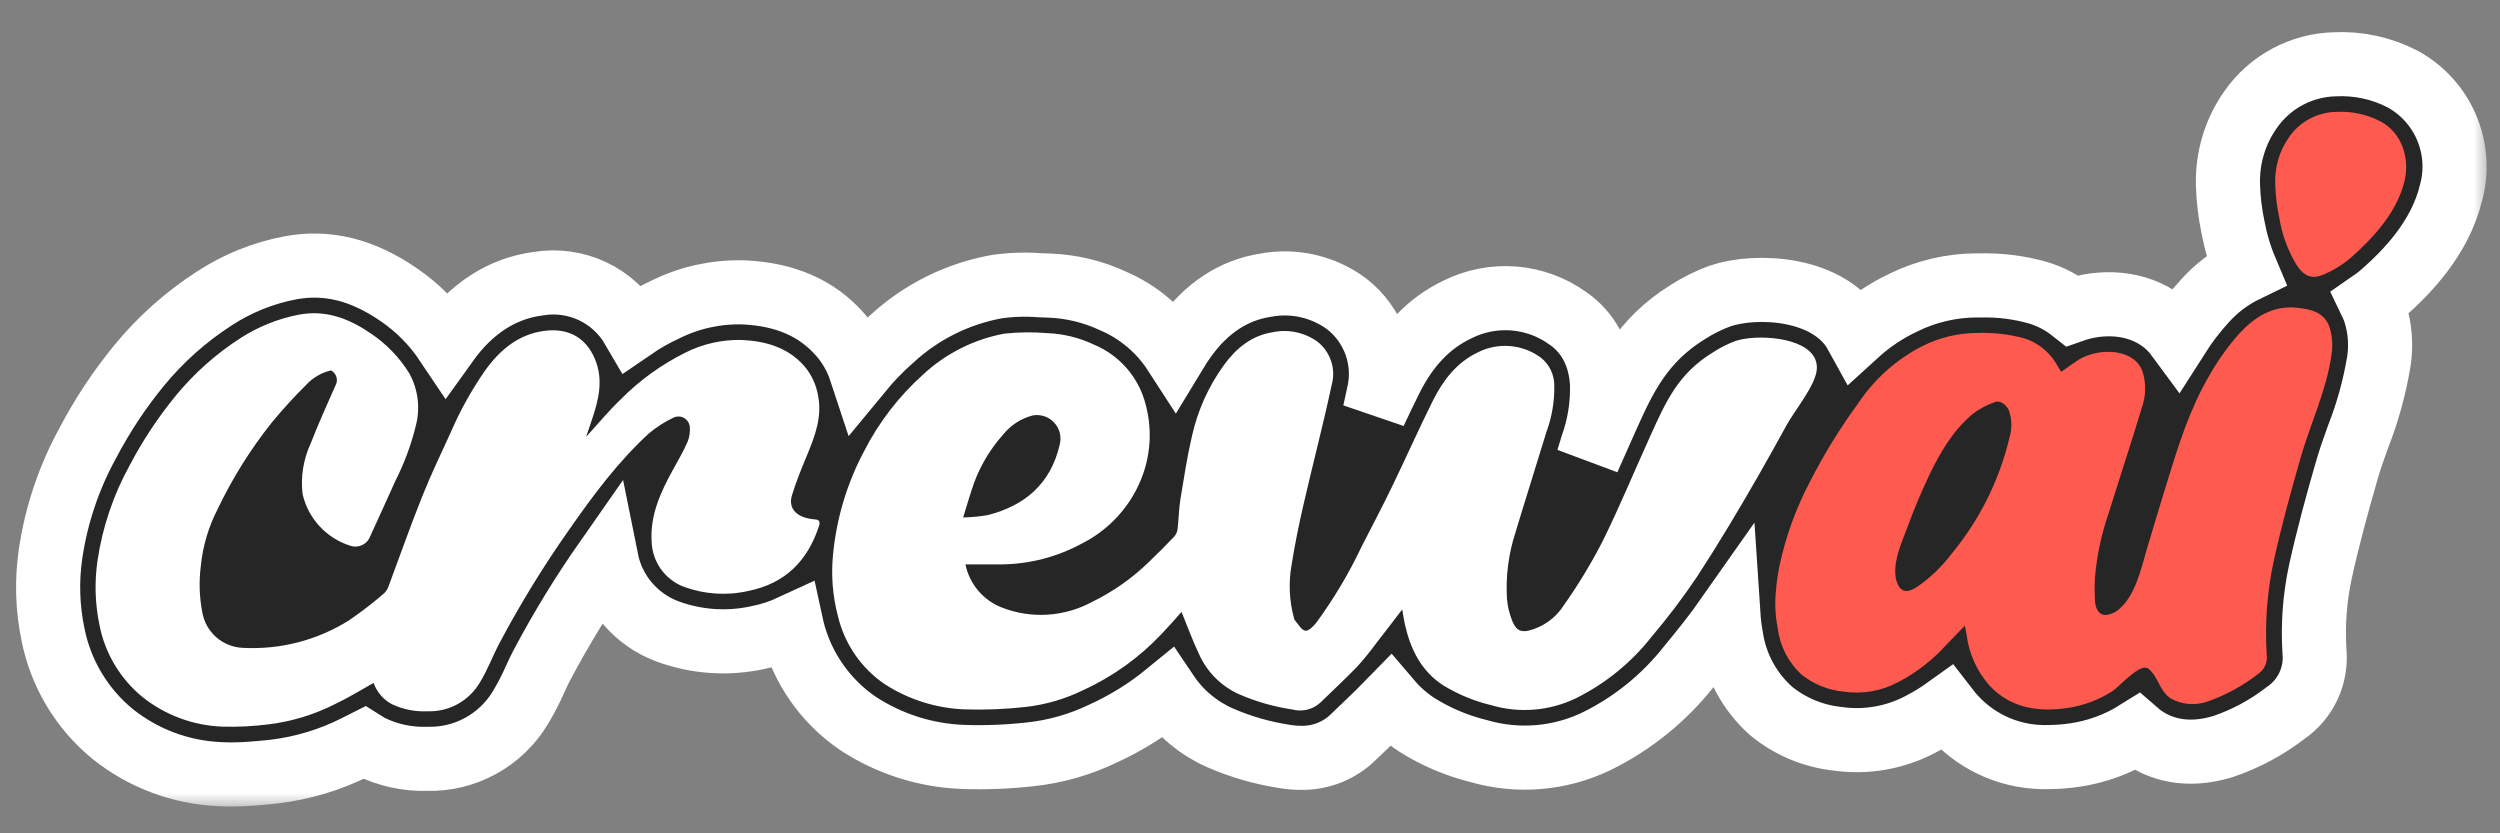
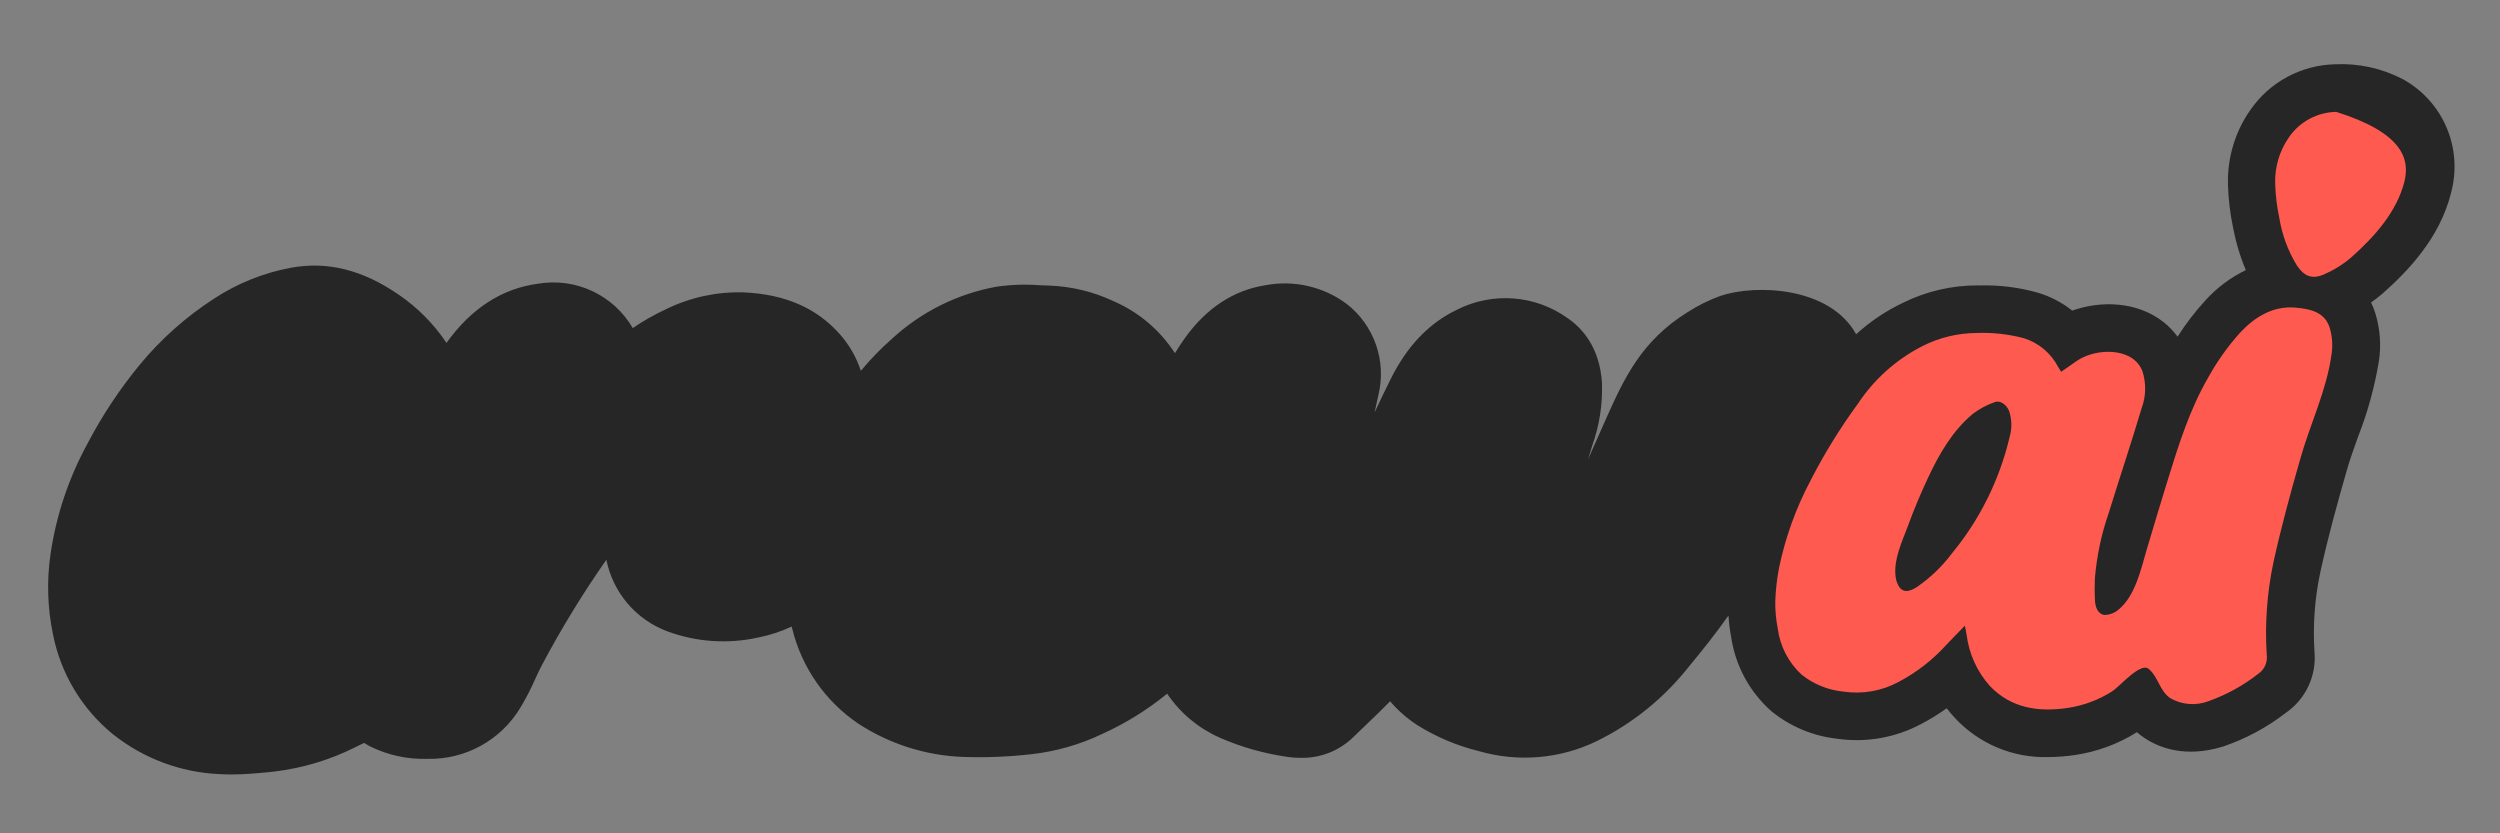
<svg xmlns="http://www.w3.org/2000/svg" width="84" height="28" viewBox="0 0 84 28" fill="none">
  <rect x="0" y="0" width="84" height="28" fill="#808080" stroke="none" />
  <mask id="path-1-outside-1_761_1240" maskUnits="userSpaceOnUse" x="-0.383" y="0.154" width="84" height="27" fill="black">
-     <rect fill="white" x="-0.383" y="0.154" width="84" height="27" />
-     <path d="M82.354 6.482V6.486C81.97 8.026 80.868 9.141 80.074 9.845L80.055 9.862C79.931 9.97 79.802 10.07 79.667 10.163C79.725 10.283 79.775 10.407 79.814 10.534L79.82 10.557C79.972 11.065 80.01 11.599 79.933 12.123C79.789 12.998 79.553 13.856 79.228 14.682C79.085 15.082 78.948 15.462 78.844 15.835C78.556 16.833 78.228 18.015 77.963 19.222C77.775 20.102 77.709 21.004 77.767 21.902C77.802 22.299 77.731 22.698 77.561 23.058C77.391 23.419 77.129 23.727 76.801 23.953C76.164 24.445 75.45 24.828 74.688 25.086C73.432 25.468 72.555 25.135 72.041 24.787C71.957 24.73 71.877 24.669 71.8 24.602C71.166 24.999 70.456 25.261 69.715 25.369C69.419 25.414 69.12 25.436 68.821 25.438C68.24 25.454 67.662 25.348 67.125 25.125C66.588 24.902 66.104 24.568 65.706 24.145C65.601 24.035 65.502 23.919 65.409 23.798C65.131 23.998 64.838 24.178 64.533 24.335C63.673 24.791 62.69 24.961 61.727 24.821C60.913 24.732 60.144 24.408 59.511 23.89C58.785 23.245 58.309 22.366 58.167 21.405C58.122 21.166 58.092 20.925 58.076 20.682C57.647 21.294 57.184 21.868 56.739 22.407C55.912 23.453 54.863 24.303 53.668 24.894C52.427 25.5 51.006 25.621 49.68 25.235C48.949 25.055 48.252 24.759 47.614 24.359C47.275 24.138 46.97 23.87 46.708 23.563C46.447 23.832 46.187 24.079 45.938 24.318C45.786 24.463 45.633 24.608 45.483 24.755C45.25 24.986 44.974 25.167 44.669 25.289C44.365 25.41 44.039 25.47 43.711 25.463C43.537 25.463 43.363 25.449 43.191 25.421C42.433 25.308 41.693 25.096 40.99 24.789L40.969 24.779C40.258 24.462 39.651 23.953 39.216 23.307C38.558 23.846 37.832 24.297 37.058 24.649C36.289 25.02 35.462 25.256 34.612 25.346C33.865 25.429 33.114 25.459 32.362 25.433C31.104 25.387 29.882 24.998 28.829 24.308C27.728 23.558 26.942 22.429 26.622 21.137C26.616 21.109 26.607 21.081 26.601 21.053C26.238 21.221 25.858 21.345 25.466 21.422C24.447 21.647 23.384 21.572 22.406 21.207C21.892 21.012 21.436 20.689 21.08 20.27C20.725 19.85 20.482 19.347 20.374 18.808C19.576 19.948 18.85 21.136 18.199 22.365C18.13 22.491 18.062 22.644 17.988 22.804C17.841 23.14 17.673 23.465 17.484 23.779C17.162 24.315 16.704 24.756 16.156 25.058C15.608 25.36 14.99 25.512 14.364 25.497H14.354C13.688 25.517 13.027 25.372 12.43 25.077C12.362 25.041 12.296 25.003 12.232 24.962C12.14 25.009 12.049 25.054 11.953 25.099C11.096 25.531 10.17 25.81 9.217 25.924L9.063 25.941C8.669 25.979 8.236 26.022 7.779 26.022C7.649 26.022 7.517 26.018 7.385 26.011C6.072 25.956 4.811 25.483 3.785 24.662C2.749 23.814 2.04 22.631 1.781 21.318C1.595 20.43 1.567 19.516 1.698 18.618C1.889 17.31 2.313 16.047 2.949 14.888C3.434 13.963 4.012 13.089 4.675 12.28C5.396 11.401 6.251 10.64 7.208 10.024C7.983 9.519 8.849 9.171 9.758 8.999C10.997 8.768 12.187 9.065 13.405 9.907C14.035 10.338 14.577 10.886 15.002 11.521C15.834 10.359 16.874 9.687 18.096 9.53C18.713 9.429 19.346 9.518 19.911 9.785C20.476 10.052 20.947 10.484 21.261 11.024C21.612 10.783 21.983 10.572 22.37 10.393C23.182 9.993 24.079 9.797 24.984 9.824C26.381 9.886 27.443 10.348 28.228 11.24C28.54 11.595 28.777 12.01 28.925 12.46C29.239 12.079 29.583 11.724 29.953 11.398C30.939 10.484 32.166 9.871 33.488 9.632C33.974 9.562 34.465 9.547 34.953 9.585C35.056 9.589 35.16 9.593 35.263 9.596C36.002 9.624 36.728 9.799 37.399 10.112C38.251 10.478 38.975 11.089 39.478 11.867C39.585 11.69 39.7 11.515 39.822 11.346C40.547 10.342 41.455 9.749 42.522 9.583C42.994 9.494 43.48 9.503 43.948 9.611C44.417 9.718 44.858 9.922 45.245 10.208C45.701 10.561 46.044 11.04 46.234 11.585C46.424 12.13 46.451 12.718 46.313 13.278C46.273 13.47 46.23 13.664 46.187 13.856C46.36 13.487 46.537 13.114 46.722 12.745C47.281 11.619 48.019 10.85 48.977 10.395C49.561 10.104 50.214 9.978 50.865 10.029C51.516 10.081 52.141 10.309 52.672 10.69C53.154 11.018 53.745 11.66 53.826 12.854C53.852 13.575 53.742 14.294 53.499 14.974C53.453 15.127 53.406 15.283 53.357 15.439L53.446 15.234C53.627 14.82 53.811 14.406 53.996 13.997C54.563 12.739 55.146 11.453 56.7 10.491C57.044 10.269 57.412 10.086 57.796 9.945C59.001 9.536 61.488 9.636 62.366 11.231C62.834 10.804 63.363 10.448 63.936 10.176C64.716 9.789 65.575 9.588 66.446 9.589L66.527 9.591C67.192 9.573 67.856 9.657 68.495 9.841C68.906 9.967 69.29 10.169 69.627 10.436C70.583 10.097 71.8 10.118 72.698 10.824C72.875 10.966 73.033 11.13 73.167 11.312C73.44 10.883 73.749 10.478 74.093 10.103C74.477 9.675 74.942 9.326 75.46 9.075C75.266 8.616 75.123 8.137 75.031 7.647C74.932 7.179 74.875 6.704 74.86 6.226V6.188C74.837 5.292 75.104 4.412 75.622 3.68C75.941 3.223 76.363 2.847 76.854 2.583C77.346 2.319 77.892 2.174 78.449 2.16C79.24 2.121 80.026 2.292 80.729 2.657C81.391 3.019 81.911 3.593 82.206 4.287C82.501 4.981 82.553 5.755 82.354 6.482Z" />
-   </mask>
+     </mask>
  <path d="M82.354 6.482V6.486C81.97 8.026 80.868 9.141 80.074 9.845L80.055 9.862C79.931 9.97 79.802 10.07 79.667 10.163C79.725 10.283 79.775 10.407 79.814 10.534L79.82 10.557C79.972 11.065 80.01 11.599 79.933 12.123C79.789 12.998 79.553 13.856 79.228 14.682C79.085 15.082 78.948 15.462 78.844 15.835C78.556 16.833 78.228 18.015 77.963 19.222C77.775 20.102 77.709 21.004 77.767 21.902C77.802 22.299 77.731 22.698 77.561 23.058C77.391 23.419 77.129 23.727 76.801 23.953C76.164 24.445 75.45 24.828 74.688 25.086C73.432 25.468 72.555 25.135 72.041 24.787C71.957 24.73 71.877 24.669 71.8 24.602C71.166 24.999 70.456 25.261 69.715 25.369C69.419 25.414 69.12 25.436 68.821 25.438C68.24 25.454 67.662 25.348 67.125 25.125C66.588 24.902 66.104 24.568 65.706 24.145C65.601 24.035 65.502 23.919 65.409 23.798C65.131 23.998 64.838 24.178 64.533 24.335C63.673 24.791 62.69 24.961 61.727 24.821C60.913 24.732 60.144 24.408 59.511 23.89C58.785 23.245 58.309 22.366 58.167 21.405C58.122 21.166 58.092 20.925 58.076 20.682C57.647 21.294 57.184 21.868 56.739 22.407C55.912 23.453 54.863 24.303 53.668 24.894C52.427 25.5 51.006 25.621 49.68 25.235C48.949 25.055 48.252 24.759 47.614 24.359C47.275 24.138 46.97 23.87 46.708 23.563C46.447 23.832 46.187 24.079 45.938 24.318C45.786 24.463 45.633 24.608 45.483 24.755C45.25 24.986 44.974 25.167 44.669 25.289C44.365 25.41 44.039 25.47 43.711 25.463C43.537 25.463 43.363 25.449 43.191 25.421C42.433 25.308 41.693 25.096 40.99 24.789L40.969 24.779C40.258 24.462 39.651 23.953 39.216 23.307C38.558 23.846 37.832 24.297 37.058 24.649C36.289 25.02 35.462 25.256 34.612 25.346C33.865 25.429 33.114 25.459 32.362 25.433C31.104 25.387 29.882 24.998 28.829 24.308C27.728 23.558 26.942 22.429 26.622 21.137C26.616 21.109 26.607 21.081 26.601 21.053C26.238 21.221 25.858 21.345 25.466 21.422C24.447 21.647 23.384 21.572 22.406 21.207C21.892 21.012 21.436 20.689 21.08 20.27C20.725 19.85 20.482 19.347 20.374 18.808C19.576 19.948 18.85 21.136 18.199 22.365C18.13 22.491 18.062 22.644 17.988 22.804C17.841 23.14 17.673 23.465 17.484 23.779C17.162 24.315 16.704 24.756 16.156 25.058C15.608 25.36 14.99 25.512 14.364 25.497H14.354C13.688 25.517 13.027 25.372 12.43 25.077C12.362 25.041 12.296 25.003 12.232 24.962C12.14 25.009 12.049 25.054 11.953 25.099C11.096 25.531 10.17 25.81 9.217 25.924L9.063 25.941C8.669 25.979 8.236 26.022 7.779 26.022C7.649 26.022 7.517 26.018 7.385 26.011C6.072 25.956 4.811 25.483 3.785 24.662C2.749 23.814 2.04 22.631 1.781 21.318C1.595 20.43 1.567 19.516 1.698 18.618C1.889 17.31 2.313 16.047 2.949 14.888C3.434 13.963 4.012 13.089 4.675 12.28C5.396 11.401 6.251 10.64 7.208 10.024C7.983 9.519 8.849 9.171 9.758 8.999C10.997 8.768 12.187 9.065 13.405 9.907C14.035 10.338 14.577 10.886 15.002 11.521C15.834 10.359 16.874 9.687 18.096 9.53C18.713 9.429 19.346 9.518 19.911 9.785C20.476 10.052 20.947 10.484 21.261 11.024C21.612 10.783 21.983 10.572 22.37 10.393C23.182 9.993 24.079 9.797 24.984 9.824C26.381 9.886 27.443 10.348 28.228 11.24C28.54 11.595 28.777 12.01 28.925 12.46C29.239 12.079 29.583 11.724 29.953 11.398C30.939 10.484 32.166 9.871 33.488 9.632C33.974 9.562 34.465 9.547 34.953 9.585C35.056 9.589 35.16 9.593 35.263 9.596C36.002 9.624 36.728 9.799 37.399 10.112C38.251 10.478 38.975 11.089 39.478 11.867C39.585 11.69 39.7 11.515 39.822 11.346C40.547 10.342 41.455 9.749 42.522 9.583C42.994 9.494 43.48 9.503 43.948 9.611C44.417 9.718 44.858 9.922 45.245 10.208C45.701 10.561 46.044 11.04 46.234 11.585C46.424 12.13 46.451 12.718 46.313 13.278C46.273 13.47 46.23 13.664 46.187 13.856C46.36 13.487 46.537 13.114 46.722 12.745C47.281 11.619 48.019 10.85 48.977 10.395C49.561 10.104 50.214 9.978 50.865 10.029C51.516 10.081 52.141 10.309 52.672 10.69C53.154 11.018 53.745 11.66 53.826 12.854C53.852 13.575 53.742 14.294 53.499 14.974C53.453 15.127 53.406 15.283 53.357 15.439L53.446 15.234C53.627 14.82 53.811 14.406 53.996 13.997C54.563 12.739 55.146 11.453 56.7 10.491C57.044 10.269 57.412 10.086 57.796 9.945C59.001 9.536 61.488 9.636 62.366 11.231C62.834 10.804 63.363 10.448 63.936 10.176C64.716 9.789 65.575 9.588 66.446 9.589L66.527 9.591C67.192 9.573 67.856 9.657 68.495 9.841C68.906 9.967 69.29 10.169 69.627 10.436C70.583 10.097 71.8 10.118 72.698 10.824C72.875 10.966 73.033 11.13 73.167 11.312C73.44 10.883 73.749 10.478 74.093 10.103C74.477 9.675 74.942 9.326 75.46 9.075C75.266 8.616 75.123 8.137 75.031 7.647C74.932 7.179 74.875 6.704 74.86 6.226V6.188C74.837 5.292 75.104 4.412 75.622 3.68C75.941 3.223 76.363 2.847 76.854 2.583C77.346 2.319 77.892 2.174 78.449 2.16C79.24 2.121 80.026 2.292 80.729 2.657C81.391 3.019 81.911 3.593 82.206 4.287C82.501 4.981 82.553 5.755 82.354 6.482Z" fill="#262626" />
-   <path d="M82.354 6.482V6.486C81.97 8.026 80.868 9.141 80.074 9.845L80.055 9.862C79.931 9.97 79.802 10.07 79.667 10.163C79.725 10.283 79.775 10.407 79.814 10.534L79.82 10.557C79.972 11.065 80.01 11.599 79.933 12.123C79.789 12.998 79.553 13.856 79.228 14.682C79.085 15.082 78.948 15.462 78.844 15.835C78.556 16.833 78.228 18.015 77.963 19.222C77.775 20.102 77.709 21.004 77.767 21.902C77.802 22.299 77.731 22.698 77.561 23.058C77.391 23.419 77.129 23.727 76.801 23.953C76.164 24.445 75.45 24.828 74.688 25.086C73.432 25.468 72.555 25.135 72.041 24.787C71.957 24.73 71.877 24.669 71.8 24.602C71.166 24.999 70.456 25.261 69.715 25.369C69.419 25.414 69.12 25.436 68.821 25.438C68.24 25.454 67.662 25.348 67.125 25.125C66.588 24.902 66.104 24.568 65.706 24.145C65.601 24.035 65.502 23.919 65.409 23.798C65.131 23.998 64.838 24.178 64.533 24.335C63.673 24.791 62.69 24.961 61.727 24.821C60.913 24.732 60.144 24.408 59.511 23.89C58.785 23.245 58.309 22.366 58.167 21.405C58.122 21.166 58.092 20.925 58.076 20.682C57.647 21.294 57.184 21.868 56.739 22.407C55.912 23.453 54.863 24.303 53.668 24.894C52.427 25.5 51.006 25.621 49.68 25.235C48.949 25.055 48.252 24.759 47.614 24.359C47.275 24.138 46.97 23.87 46.708 23.563C46.447 23.832 46.187 24.079 45.938 24.318C45.786 24.463 45.633 24.608 45.483 24.755C45.25 24.986 44.974 25.167 44.669 25.289C44.365 25.41 44.039 25.47 43.711 25.463C43.537 25.463 43.363 25.449 43.191 25.421C42.433 25.308 41.693 25.096 40.99 24.789L40.969 24.779C40.258 24.462 39.651 23.953 39.216 23.307C38.558 23.846 37.832 24.297 37.058 24.649C36.289 25.02 35.462 25.256 34.612 25.346C33.865 25.429 33.114 25.459 32.362 25.433C31.104 25.387 29.882 24.998 28.829 24.308C27.728 23.558 26.942 22.429 26.622 21.137C26.616 21.109 26.607 21.081 26.601 21.053C26.238 21.221 25.858 21.345 25.466 21.422C24.447 21.647 23.384 21.572 22.406 21.207C21.892 21.012 21.436 20.689 21.08 20.27C20.725 19.85 20.482 19.347 20.374 18.808C19.576 19.948 18.85 21.136 18.199 22.365C18.13 22.491 18.062 22.644 17.988 22.804C17.841 23.14 17.673 23.465 17.484 23.779C17.162 24.315 16.704 24.756 16.156 25.058C15.608 25.36 14.99 25.512 14.364 25.497H14.354C13.688 25.517 13.027 25.372 12.43 25.077C12.362 25.041 12.296 25.003 12.232 24.962C12.14 25.009 12.049 25.054 11.953 25.099C11.096 25.531 10.17 25.81 9.217 25.924L9.063 25.941C8.669 25.979 8.236 26.022 7.779 26.022C7.649 26.022 7.517 26.018 7.385 26.011C6.072 25.956 4.811 25.483 3.785 24.662C2.749 23.814 2.04 22.631 1.781 21.318C1.595 20.43 1.567 19.516 1.698 18.618C1.889 17.31 2.313 16.047 2.949 14.888C3.434 13.963 4.012 13.089 4.675 12.28C5.396 11.401 6.251 10.64 7.208 10.024C7.983 9.519 8.849 9.171 9.758 8.999C10.997 8.768 12.187 9.065 13.405 9.907C14.035 10.338 14.577 10.886 15.002 11.521C15.834 10.359 16.874 9.687 18.096 9.53C18.713 9.429 19.346 9.518 19.911 9.785C20.476 10.052 20.947 10.484 21.261 11.024C21.612 10.783 21.983 10.572 22.37 10.393C23.182 9.993 24.079 9.797 24.984 9.824C26.381 9.886 27.443 10.348 28.228 11.24C28.54 11.595 28.777 12.01 28.925 12.46C29.239 12.079 29.583 11.724 29.953 11.398C30.939 10.484 32.166 9.871 33.488 9.632C33.974 9.562 34.465 9.547 34.953 9.585C35.056 9.589 35.16 9.593 35.263 9.596C36.002 9.624 36.728 9.799 37.399 10.112C38.251 10.478 38.975 11.089 39.478 11.867C39.585 11.69 39.7 11.515 39.822 11.346C40.547 10.342 41.455 9.749 42.522 9.583C42.994 9.494 43.48 9.503 43.948 9.611C44.417 9.718 44.858 9.922 45.245 10.208C45.701 10.561 46.044 11.04 46.234 11.585C46.424 12.13 46.451 12.718 46.313 13.278C46.273 13.47 46.23 13.664 46.187 13.856C46.36 13.487 46.537 13.114 46.722 12.745C47.281 11.619 48.019 10.85 48.977 10.395C49.561 10.104 50.214 9.978 50.865 10.029C51.516 10.081 52.141 10.309 52.672 10.69C53.154 11.018 53.745 11.66 53.826 12.854C53.852 13.575 53.742 14.294 53.499 14.974C53.453 15.127 53.406 15.283 53.357 15.439L53.446 15.234C53.627 14.82 53.811 14.406 53.996 13.997C54.563 12.739 55.146 11.453 56.7 10.491C57.044 10.269 57.412 10.086 57.796 9.945C59.001 9.536 61.488 9.636 62.366 11.231C62.834 10.804 63.363 10.448 63.936 10.176C64.716 9.789 65.575 9.588 66.446 9.589L66.527 9.591C67.192 9.573 67.856 9.657 68.495 9.841C68.906 9.967 69.29 10.169 69.627 10.436C70.583 10.097 71.8 10.118 72.698 10.824C72.875 10.966 73.033 11.13 73.167 11.312C73.44 10.883 73.749 10.478 74.093 10.103C74.477 9.675 74.942 9.326 75.46 9.075C75.266 8.616 75.123 8.137 75.031 7.647C74.932 7.179 74.875 6.704 74.86 6.226V6.188C74.837 5.292 75.104 4.412 75.622 3.68C75.941 3.223 76.363 2.847 76.854 2.583C77.346 2.319 77.892 2.174 78.449 2.16C79.24 2.121 80.026 2.292 80.729 2.657C81.391 3.019 81.911 3.593 82.206 4.287C82.501 4.981 82.553 5.755 82.354 6.482Z" stroke="white" stroke-width="2.154" mask="url(#path-1-outside-1_761_1240)" />
-   <path d="M80.789 6.099C80.533 7.124 79.77 7.967 79 8.649C78.726 8.884 78.418 9.076 78.087 9.219C77.686 9.396 77.418 9.282 77.177 8.922C76.878 8.434 76.677 7.892 76.586 7.327C76.505 6.95 76.458 6.567 76.447 6.182C76.426 5.624 76.587 5.075 76.906 4.617C77.083 4.357 77.32 4.144 77.597 3.995C77.874 3.845 78.182 3.765 78.496 3.759C79.007 3.731 79.517 3.839 79.972 4.073C80.704 4.453 80.981 5.325 80.789 6.099Z" fill="#FF5A50" />
+   <path d="M80.789 6.099C80.533 7.124 79.77 7.967 79 8.649C78.726 8.884 78.418 9.076 78.087 9.219C77.686 9.396 77.418 9.282 77.177 8.922C76.878 8.434 76.677 7.892 76.586 7.327C76.505 6.95 76.458 6.567 76.447 6.182C76.426 5.624 76.587 5.075 76.906 4.617C77.083 4.357 77.32 4.144 77.597 3.995C77.874 3.845 78.182 3.765 78.496 3.759C80.704 4.453 80.981 5.325 80.789 6.099Z" fill="#FF5A50" />
  <path d="M78.278 11.013C78.11 10.478 77.617 10.382 77.141 10.337C76.361 10.267 75.749 10.659 75.256 11.19C74.851 11.644 74.497 12.142 74.201 12.675C73.582 13.744 73.207 14.925 72.846 16.098C72.612 16.86 72.406 17.531 72.114 18.52C71.942 19.106 71.746 20.009 71.204 20.465C71.069 20.59 70.892 20.66 70.708 20.663C70.482 20.631 70.401 20.392 70.39 20.17C70.377 19.925 70.377 19.68 70.388 19.435C70.45 18.683 70.607 17.942 70.855 17.23C71.217 16.057 71.608 14.892 71.959 13.715C72.11 13.309 72.117 12.864 71.979 12.453C71.919 12.308 71.823 12.18 71.701 12.082C71.213 11.698 70.328 11.762 69.793 12.118C69.616 12.24 69.441 12.366 69.255 12.493C69.215 12.427 69.183 12.38 69.153 12.329C69.034 12.1 68.871 11.896 68.673 11.73C68.475 11.564 68.246 11.44 67.999 11.363C67.483 11.226 66.949 11.168 66.415 11.188C65.788 11.192 65.169 11.34 64.609 11.621C63.728 12.067 62.977 12.734 62.432 13.557C61.827 14.383 61.289 15.255 60.824 16.166C60.34 17.082 59.987 18.062 59.777 19.076C59.705 19.448 59.663 19.824 59.649 20.202C59.645 20.509 59.673 20.814 59.732 21.115C59.808 21.713 60.094 22.264 60.538 22.672C60.943 22.993 61.433 23.19 61.947 23.239C62.577 23.331 63.22 23.219 63.781 22.919C64.391 22.599 64.938 22.173 65.4 21.663C65.594 21.454 65.799 21.254 66.02 21.023C66.046 21.158 66.065 21.243 66.078 21.328C66.158 21.966 66.429 22.565 66.856 23.045C67.577 23.804 68.501 23.93 69.473 23.787C70.008 23.707 70.52 23.516 70.976 23.224C71.213 23.073 71.911 22.255 72.184 22.467C72.518 22.727 72.552 23.209 72.926 23.461C73.12 23.572 73.336 23.637 73.559 23.654C73.782 23.67 74.005 23.637 74.214 23.556C74.809 23.344 75.366 23.038 75.864 22.65C75.972 22.579 76.058 22.479 76.111 22.36C76.163 22.242 76.181 22.111 76.161 21.983C76.097 20.942 76.174 19.898 76.391 18.878C76.649 17.707 76.965 16.549 77.295 15.398C77.628 14.225 78.176 13.114 78.342 11.892C78.385 11.598 78.363 11.298 78.278 11.013ZM67.52 14.698C67.181 16.128 66.519 17.461 65.585 18.594C65.261 19.026 64.869 19.404 64.425 19.712C64.163 19.887 63.907 19.951 63.762 19.627C63.722 19.537 63.697 19.442 63.688 19.345C63.63 18.788 63.905 18.208 64.095 17.701C64.304 17.129 64.538 16.57 64.796 16.023C65.17 15.232 65.607 14.472 66.289 13.903C66.512 13.735 66.761 13.602 67.025 13.511C67.206 13.438 67.419 13.6 67.503 13.801C67.602 14.091 67.608 14.405 67.52 14.698Z" fill="#FF5A50" />
-   <path d="M27.522 17.662C27.142 18.841 26.385 19.606 25.144 19.856C24.422 20.02 23.668 19.971 22.973 19.715C22.662 19.596 22.394 19.387 22.202 19.116C22.01 18.844 21.903 18.521 21.894 18.188C21.843 17.299 22.199 16.531 22.613 15.781C22.786 15.469 22.965 15.16 23.108 14.834C23.169 14.671 23.192 14.496 23.176 14.322C23.167 14.264 23.146 14.209 23.113 14.161C23.08 14.113 23.036 14.073 22.985 14.044C22.935 14.015 22.878 13.998 22.82 13.995C22.762 13.991 22.703 14.001 22.649 14.024C22.342 14.166 22.055 14.35 21.796 14.569C20.758 15.523 19.924 16.649 19.12 17.802C18.26 19.023 17.478 20.296 16.779 21.615C16.55 22.05 16.38 22.519 16.122 22.933C15.942 23.239 15.682 23.491 15.371 23.661C15.059 23.831 14.707 23.913 14.352 23.899C13.943 23.917 13.536 23.835 13.166 23.66C12.88 23.506 12.662 23.251 12.552 22.946C12.128 23.182 11.707 23.445 11.264 23.654C10.572 24.006 9.825 24.236 9.055 24.334C8.531 24.402 8.003 24.43 7.475 24.415C6.496 24.38 5.554 24.031 4.788 23.421C4.033 22.802 3.52 21.938 3.338 20.98C3.192 20.271 3.172 19.543 3.278 18.828C3.444 17.708 3.809 16.627 4.357 15.636C4.792 14.805 5.311 14.021 5.905 13.296C6.522 12.546 7.251 11.895 8.067 11.369C8.67 10.976 9.344 10.706 10.051 10.571C10.965 10.4 11.755 10.716 12.488 11.224C12.998 11.57 13.43 12.02 13.753 12.546C14.049 13.082 14.127 13.711 13.972 14.303C13.814 14.949 13.581 15.575 13.279 16.169C13.002 16.783 12.727 17.397 12.443 18.009C12.396 18.142 12.299 18.251 12.172 18.312C12.044 18.373 11.898 18.382 11.765 18.335C11.37 18.21 11.014 17.984 10.734 17.678C10.453 17.373 10.257 17 10.166 16.595C10.099 16.016 10.194 15.429 10.439 14.9C10.693 14.245 10.985 13.605 11.266 12.964C11.292 12.921 11.309 12.873 11.316 12.823C11.323 12.773 11.319 12.722 11.306 12.674C11.293 12.625 11.27 12.58 11.238 12.541C11.207 12.502 11.168 12.469 11.123 12.445C10.8 12.521 10.507 12.691 10.283 12.936C9.886 13.328 9.511 13.742 9.153 14.171C8.432 15.072 7.816 16.053 7.319 17.094C7.008 17.693 6.814 18.346 6.747 19.018C6.682 19.534 6.698 20.057 6.796 20.568C6.851 20.893 7.015 21.189 7.261 21.407C7.508 21.625 7.822 21.752 8.151 21.767C9.412 21.837 10.664 21.513 11.733 20.839C12.141 20.56 12.532 20.258 12.906 19.935C12.974 19.87 13.026 19.79 13.055 19.7C13.433 18.692 13.787 17.674 14.188 16.676C14.482 15.936 14.832 15.218 15.16 14.493C15.469 13.78 15.848 13.101 16.29 12.463C16.789 11.761 17.418 11.23 18.295 11.117C19.001 11.025 19.651 11.262 19.988 12.059C20.284 12.761 20.114 13.435 19.886 14.109C19.826 14.281 19.768 14.454 19.694 14.676C20.105 14.228 20.455 13.802 20.849 13.426C21.485 12.782 22.223 12.248 23.033 11.846C23.614 11.555 24.256 11.41 24.905 11.422C25.709 11.458 26.46 11.661 27.023 12.298C27.268 12.586 27.429 12.936 27.49 13.309C27.622 14.002 27.392 14.625 27.136 15.248C26.946 15.708 26.752 16.169 26.609 16.644C26.494 17.03 26.699 17.303 27.108 17.408C27.199 17.431 27.292 17.446 27.385 17.453C27.537 17.459 27.558 17.544 27.522 17.662Z" fill="white" />
-   <path d="M60.987 12.059C60.65 11.305 58.991 11.226 58.306 11.459C58.035 11.56 57.777 11.692 57.536 11.852C56.39 12.56 55.983 13.47 55.446 14.658C54.913 15.831 54.422 17.025 53.851 18.179C53.471 18.921 53.039 19.635 52.559 20.315C52.285 20.758 51.847 21.074 51.341 21.194C51.04 21.254 50.917 21.119 50.81 20.857C50.712 20.616 50.652 20.361 50.633 20.102C50.59 19.357 50.686 18.611 50.917 17.901C51.256 16.765 51.62 15.637 51.964 14.502C52.145 14.009 52.233 13.488 52.224 12.963C52.226 12.779 52.186 12.598 52.106 12.433C52.027 12.268 51.91 12.124 51.765 12.011C51.464 11.791 51.107 11.658 50.735 11.628C50.363 11.597 49.99 11.67 49.656 11.839C48.948 12.176 48.486 12.777 48.147 13.459C47.667 14.419 47.234 15.402 46.765 16.366C46.443 17.034 46.095 17.69 45.758 18.349C45.331 19.255 44.818 20.118 44.225 20.925C44.131 21.045 43.965 21.211 43.858 21.192C43.73 21.173 43.628 20.979 43.519 20.857C43.501 20.835 43.487 20.808 43.481 20.78C43.318 20.193 43.29 19.576 43.398 18.976C43.506 18.298 43.643 17.622 43.798 16.952C44.105 15.615 44.455 14.287 44.743 12.943C44.818 12.679 44.812 12.399 44.727 12.138C44.642 11.877 44.481 11.648 44.265 11.478C44.05 11.325 43.806 11.217 43.547 11.163C43.288 11.108 43.021 11.108 42.762 11.163C42.052 11.274 41.529 11.704 41.114 12.28C40.604 12.988 40.243 13.792 40.052 14.643C39.888 15.347 39.779 16.063 39.661 16.78C39.608 17.11 39.606 17.447 39.566 17.782C39.554 17.875 39.514 17.962 39.452 18.032C39.169 18.328 38.881 18.618 38.584 18.901C38.023 19.443 37.38 19.892 36.678 20.232C36.222 20.477 35.717 20.62 35.2 20.653C34.682 20.685 34.164 20.606 33.68 20.42C33.367 20.302 33.089 20.106 32.872 19.851C32.655 19.597 32.506 19.291 32.439 18.963C32.855 18.963 33.256 18.968 33.657 18.963C34.606 18.953 35.537 18.709 36.369 18.253C37.154 17.854 37.791 17.216 38.191 16.432C38.642 15.557 38.751 14.545 38.495 13.594C38.382 13.144 38.164 12.727 37.86 12.376C37.556 12.025 37.174 11.751 36.745 11.574C36.265 11.347 35.744 11.218 35.214 11.195C34.725 11.153 34.234 11.158 33.746 11.21C32.72 11.401 31.769 11.881 31.006 12.594C30.195 13.323 29.525 14.196 29.029 15.168C28.457 16.246 28.104 17.426 27.989 18.641C27.921 19.336 27.978 20.037 28.157 20.712C28.378 21.635 28.933 22.444 29.716 22.981C30.529 23.509 31.472 23.805 32.441 23.836C33.117 23.856 33.793 23.828 34.465 23.753C35.135 23.677 35.787 23.486 36.393 23.19C37.391 22.734 38.29 22.088 39.041 21.288C39.276 21.043 39.5 20.785 39.7 20.561C39.892 21.028 40.065 21.512 40.285 21.972C40.55 22.571 41.025 23.051 41.622 23.322C42.199 23.574 42.807 23.748 43.43 23.84C43.591 23.882 43.759 23.884 43.921 23.845C44.082 23.805 44.231 23.727 44.355 23.616C44.767 23.211 45.196 22.821 45.596 22.405C45.821 22.157 46.032 21.897 46.23 21.627C46.522 21.254 46.81 20.874 47.115 20.477C47.149 20.671 47.172 20.836 47.209 20.998C47.398 21.823 47.75 22.54 48.486 23.024C48.986 23.33 49.53 23.556 50.1 23.693C51.053 23.975 52.078 23.889 52.971 23.452C53.955 22.96 54.818 22.256 55.498 21.39C56.043 20.747 56.552 20.075 57.022 19.375C57.737 18.279 58.41 17.151 59.063 16.014C59.395 15.436 59.718 14.852 60.039 14.268C60.301 13.791 61.002 12.949 61.044 12.413C61.056 12.292 61.036 12.17 60.987 12.059ZM32.725 16.236C32.945 15.635 33.276 15.082 33.702 14.605C33.958 14.284 34.312 14.056 34.71 13.956C34.842 13.935 34.978 13.947 35.104 13.991C35.23 14.036 35.343 14.112 35.432 14.212C35.521 14.312 35.583 14.433 35.613 14.563C35.642 14.694 35.639 14.83 35.602 14.959C35.297 16.255 34.437 16.989 33.188 17.308C32.915 17.354 32.639 17.381 32.362 17.387C32.495 16.961 32.597 16.594 32.725 16.236Z" fill="white" />
</svg>